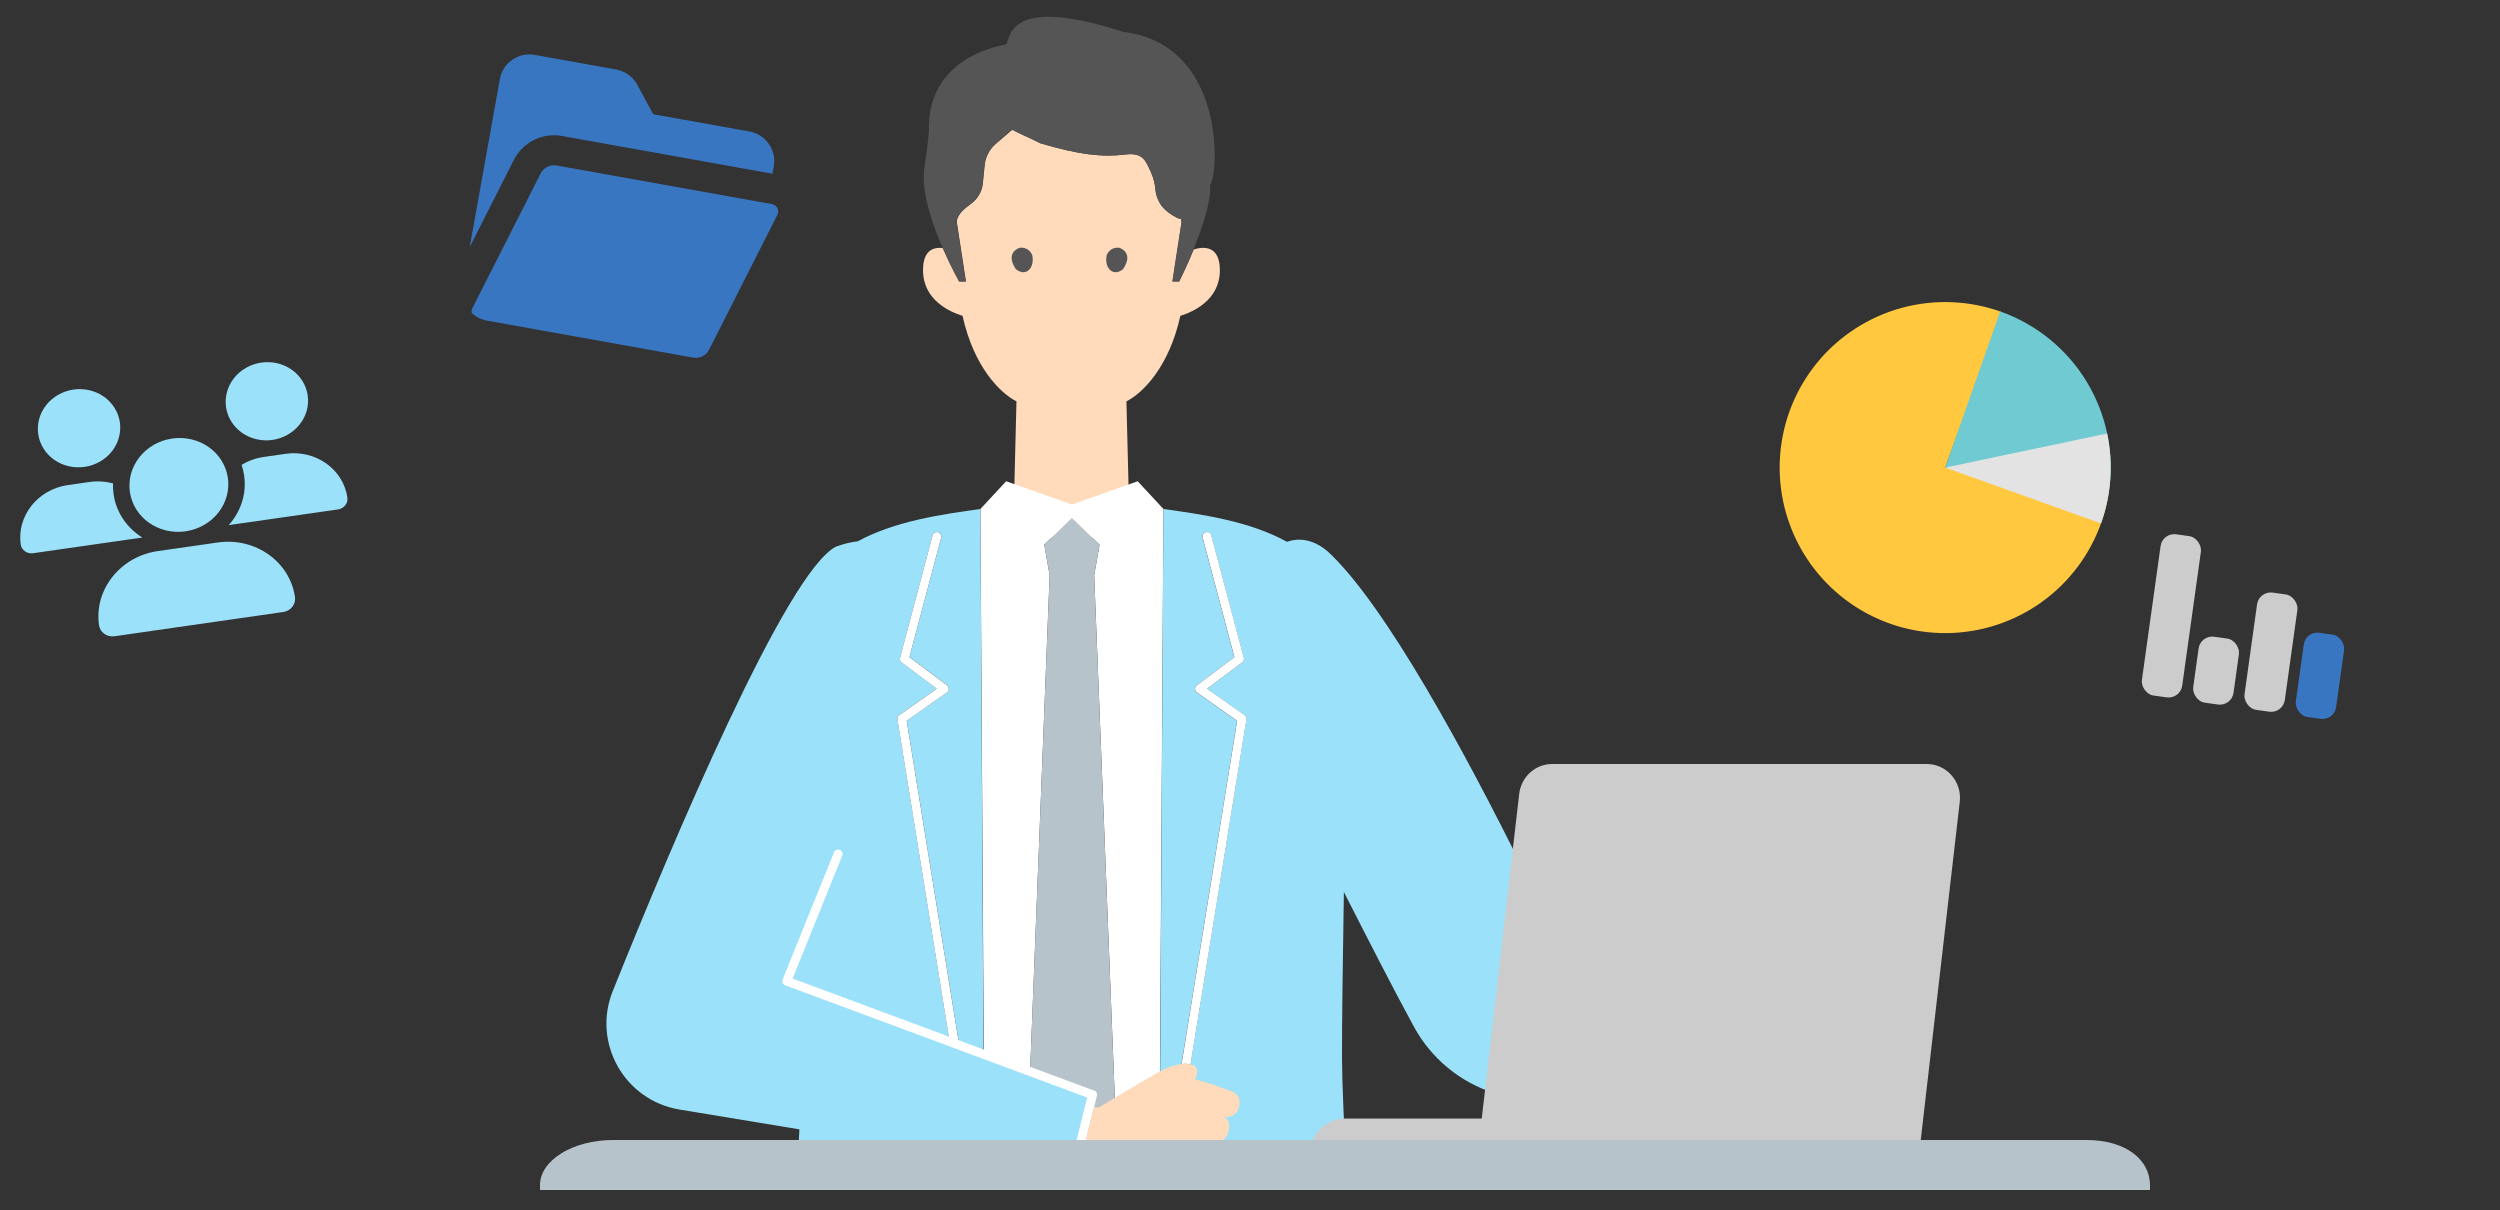
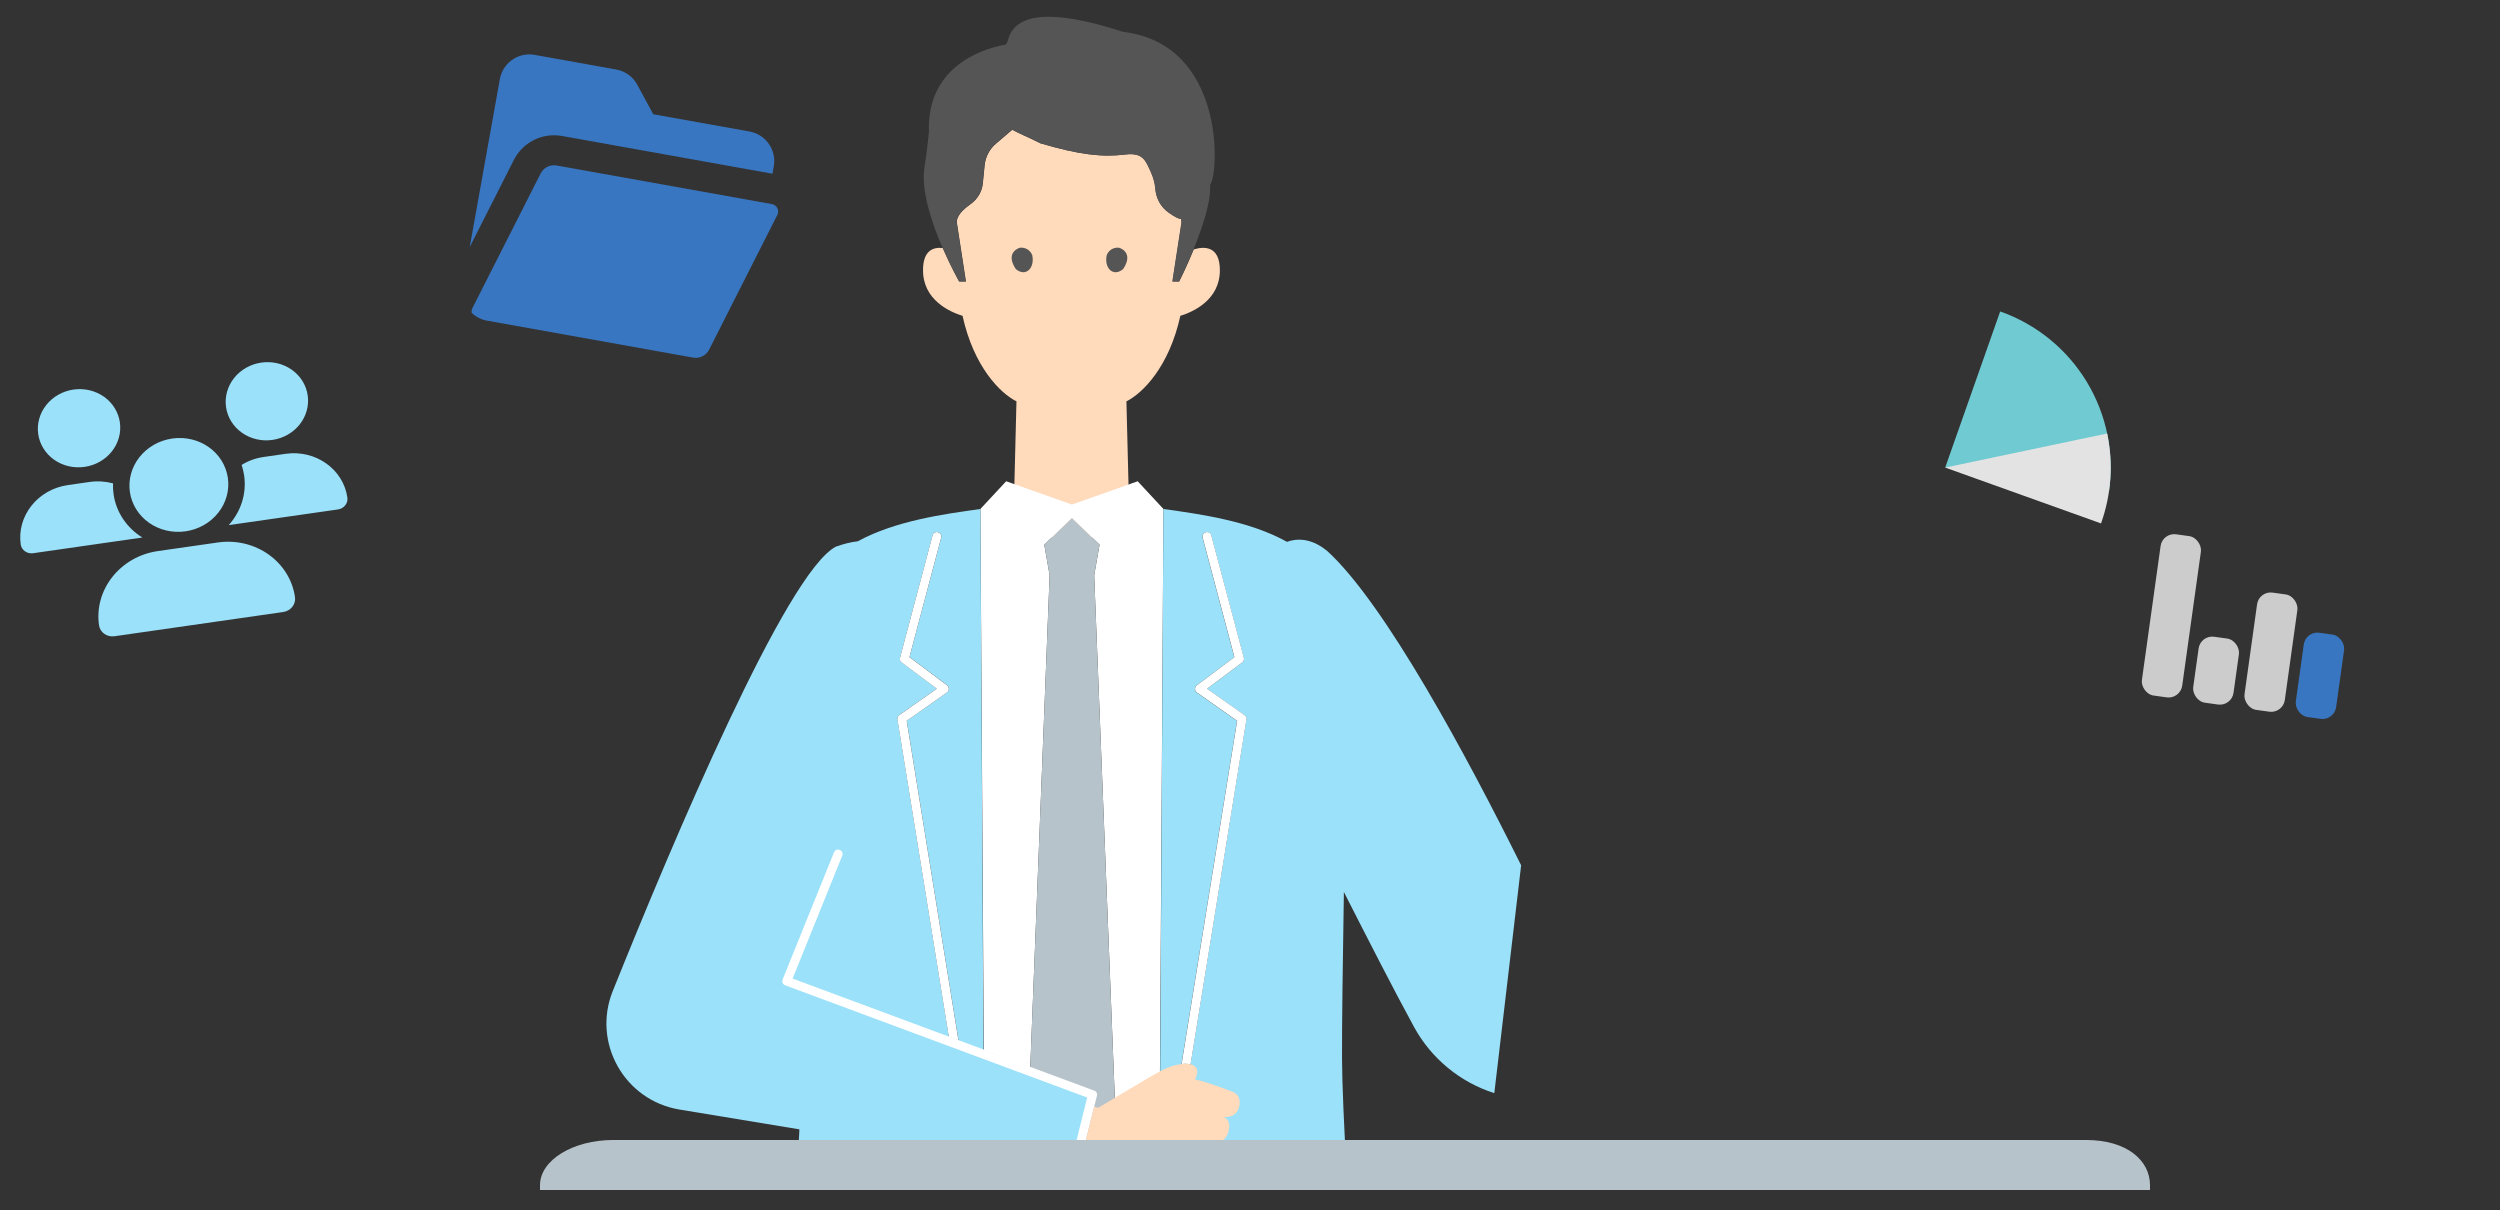
<svg xmlns="http://www.w3.org/2000/svg" width="250" height="121" viewBox="0 0 250 121" fill="none">
  <rect x="0" y="0" width="250" height="121" fill="#333333" stroke="none" />
  <path d="M119.38 24.931C118.637 26.748 117.924 28.15 117.924 28.15H117.255L118.147 22.357C118.176 22.194 118.154 22.031 118.11 21.875C117.879 21.927 117.359 21.608 116.839 21.237C116.074 20.688 115.621 19.828 115.547 18.893C115.509 18.411 115.383 17.825 115.086 17.18C114.596 16.119 114.343 15.229 112.553 15.452C110.168 15.749 107.865 15.452 104.069 14.339C102.732 13.672 101.959 13.375 101.231 12.975L99.59 14.376C98.951 14.925 98.549 15.697 98.468 16.527L98.289 18.33C98.208 19.168 97.754 19.917 97.071 20.407C96.306 20.955 95.578 21.623 95.704 22.357L96.596 28.15H95.927C95.927 28.15 95.125 26.741 94.285 24.805C93.379 24.694 92.302 24.99 92.302 27.023C92.302 30.012 94.991 31.191 96.254 31.584C97.376 36.68 100.02 39.32 101.647 40.136L101.306 53.746L107.145 53.761L112.984 53.746L112.642 40.136C114.269 39.32 116.914 36.68 118.035 31.584C119.298 31.191 121.987 30.012 121.987 27.023C121.987 24.508 120.331 24.657 119.41 24.931H119.38Z" fill="#FFDABB" />
  <path d="M110.67 25.518C110.728 25.344 111.056 24.725 111.847 24.764C111.982 24.764 113.43 25.247 112.311 26.91C111.307 27.742 110.399 26.794 110.67 25.518Z" fill="#555555" />
  <path d="M103.225 25.518C103.167 25.344 102.839 24.725 102.048 24.764C101.912 24.764 100.465 25.247 101.584 26.91C102.588 27.742 103.495 26.794 103.225 25.518Z" fill="#555555" />
  <path d="M112.321 3.191C100.041 -0.822 101.111 4.415 100.576 4.415H100.613C100.613 4.415 100.546 4.452 100.509 4.467C97.842 4.942 92.671 6.922 92.894 13.16C92.894 13.226 92.701 15.133 92.449 16.727C92.077 19.064 93.199 22.349 94.261 24.797C95.101 26.733 95.903 28.142 95.903 28.142H96.572L95.68 22.349C95.561 21.615 96.282 20.948 97.047 20.399C97.731 19.909 98.184 19.16 98.265 18.322L98.444 16.52C98.525 15.681 98.934 14.91 99.565 14.369L101.207 12.967C101.935 13.367 102.7 13.664 104.045 14.332C107.841 15.444 110.144 15.741 112.529 15.444C114.312 15.222 114.564 16.112 115.062 17.172C115.359 17.818 115.485 18.404 115.523 18.886C115.597 19.82 116.057 20.688 116.815 21.229C117.335 21.608 117.863 21.919 118.086 21.867C118.138 22.023 118.152 22.186 118.123 22.349L117.231 28.142H117.9C117.9 28.142 118.613 26.733 119.356 24.923C120.218 22.817 121.124 20.154 121.005 18.507C121.911 17.335 122.558 4.407 112.298 3.184L112.321 3.191Z" fill="#555555" />
  <path d="M98.463 118.015H102.578L102.63 116.68L98.448 115.99L98.463 118.015Z" fill="white" />
  <path d="M116.344 50.899L113.766 48.125L113.083 48.37L107.192 50.454L101.308 48.37L100.617 48.125L98.039 50.899L98.381 105.014L103.024 106.779L104.963 57.522L104.428 54.474L107.192 51.811L109.955 54.474L109.42 57.522L111.805 118.016H115.928L116.344 50.899Z" fill="white" />
  <path d="M109.954 54.475L107.191 51.812L104.427 54.475L104.962 57.524L102.577 118.017H111.804L109.419 57.524L109.954 54.475Z" fill="#B7C3CA" />
  <path d="M98.379 105.013H98.35L98.037 50.898C94.323 51.418 89.539 52.078 85.772 54.132C85.134 54.199 84.413 54.37 83.603 54.659C78.678 57.151 67.319 84.053 61.272 99.117C59.2 104.287 62.446 110.042 67.951 110.955L79.941 112.935C79.867 114.507 79.777 116.206 79.673 118.016H98.424L98.409 115.983H98.439L102.621 116.681L107.628 117.504L107.992 115.783L109.092 110.584L109.381 109.197L103.007 106.779L98.364 105.013H98.379ZM94.888 103.686L89.747 71.941C89.717 71.77 89.791 71.607 89.933 71.503L93.684 68.863L90.17 66.237C90.022 66.126 89.962 65.94 90.007 65.77L93.261 53.532C93.328 53.294 93.565 53.153 93.803 53.213C94.041 53.279 94.182 53.517 94.123 53.761L90.95 65.703L94.709 68.521C94.821 68.61 94.888 68.744 94.888 68.885C94.888 69.026 94.813 69.159 94.702 69.241L90.675 72.074L95.853 104.049L94.888 103.686Z" fill="#9BE1F9" />
  <path d="M132.687 55.074C131.35 53.977 129.96 53.732 128.705 54.184C124.931 52.093 120.095 51.425 116.343 50.898L115.957 118.008H134.7C134.41 112.787 134.21 108.388 134.202 105.829C134.187 102.662 134.277 96.157 134.388 89.2C136.758 93.851 139.336 98.909 141.401 102.692C143.139 105.874 146.029 108.232 149.431 109.315L152.113 86.53C146.787 75.812 138.504 60.333 132.687 55.067V55.074ZM124.634 71.948L117.881 113.647C117.844 113.869 117.658 114.025 117.443 114.025C117.421 114.025 117.398 114.025 117.369 114.025C117.123 113.988 116.96 113.758 116.997 113.513L123.705 72.089L119.679 69.256C119.56 69.174 119.493 69.041 119.493 68.9C119.493 68.759 119.56 68.625 119.671 68.536L123.43 65.718L120.258 53.776C120.199 53.539 120.34 53.294 120.578 53.227C120.815 53.168 121.061 53.309 121.12 53.546L124.374 65.784C124.418 65.963 124.359 66.148 124.21 66.252L120.697 68.877L124.448 71.518C124.589 71.614 124.656 71.785 124.634 71.956V71.948Z" fill="#9BE1F9" />
  <path d="M109.413 109.062L79.26 97.855L84.222 85.572C84.311 85.342 84.207 85.083 83.977 84.994C83.747 84.897 83.487 85.009 83.397 85.239L78.264 97.944C78.22 98.055 78.22 98.181 78.264 98.293C78.316 98.404 78.405 98.485 78.517 98.53L108.715 109.752L107.266 115.597C107.199 115.834 107.333 116.079 107.571 116.146C107.616 116.16 107.653 116.16 107.697 116.16C107.846 116.16 107.987 116.086 108.069 115.96C108.091 115.923 108.113 115.879 108.128 115.834L109.421 110.672L109.688 109.589C109.755 109.366 109.636 109.129 109.413 109.047V109.062Z" fill="white" />
  <path d="M124.459 71.511L120.707 68.871L124.221 66.245C124.37 66.134 124.429 65.948 124.385 65.778L121.131 53.539C121.071 53.302 120.826 53.161 120.588 53.221C120.351 53.287 120.21 53.525 120.269 53.769L123.441 65.711L119.682 68.529C119.571 68.618 119.504 68.752 119.504 68.893C119.504 69.034 119.578 69.167 119.69 69.249L123.716 72.082L118.159 106.408C118.493 106.371 118.805 106.379 119.058 106.438L124.645 71.956C124.674 71.785 124.6 71.622 124.459 71.519V71.511Z" fill="white" />
  <path d="M90.669 72.082L94.696 69.249C94.815 69.167 94.882 69.034 94.882 68.893C94.882 68.752 94.815 68.618 94.703 68.529L90.944 65.711L94.116 53.769C94.183 53.532 94.035 53.287 93.797 53.221C93.559 53.161 93.314 53.302 93.255 53.539L90.001 65.778C89.956 65.956 90.016 66.141 90.164 66.245L93.678 68.871L89.927 71.511C89.785 71.608 89.719 71.778 89.741 71.949L94.882 103.694L95.847 104.057L90.669 72.082Z" fill="white" />
  <path d="M123.133 109.131C123.133 109.131 120.488 108.1 119.5 107.952C119.961 107.039 119.671 106.58 119.062 106.431C118.809 106.372 118.497 106.364 118.163 106.402C117.539 106.476 116.833 106.698 116.232 107.01C114.835 107.744 109.835 110.778 109.835 110.778L109.419 110.681L108.127 115.844C108.112 115.888 108.09 115.933 108.067 115.97L110.289 116.318L115.437 117.624C115.437 117.624 118.616 118.603 119.523 117.305C119.775 116.934 120.11 116.637 120.429 116.007C121.239 114.405 122.531 114.316 122.836 113.21C123.2 111.912 122.353 111.697 122.353 111.697C122.353 111.697 123.742 111.912 123.95 110.503C124.121 109.368 123.133 109.131 123.133 109.131Z" fill="#FFDABB" />
-   <path d="M192.676 76.4H155.219C153.534 76.4 152.116 77.685 151.919 79.397L150.94 87.87L148.645 107.798L148.174 111.852H134.478C132.558 111.852 131 113.441 131 115.4H191.913L195.976 80.189C196.212 78.171 194.666 76.4 192.676 76.4Z" fill="#CCCCCC" />
  <path d="M208.611 114H61.325C57.279 114 54 116.023 54 118.52V119H215V118.52C215 116.023 212.662 114 208.616 114H208.611Z" fill="#B7C3CA" />
  <g clip-path="url(#clip0_7654_3541)">
    <path d="M77.198 20.411C77.303 20.43 77.403 20.471 77.491 20.531C77.578 20.591 77.652 20.67 77.707 20.761C77.763 20.852 77.798 20.953 77.811 21.059C77.823 21.165 77.814 21.272 77.782 21.374L77.736 21.487L70.915 34.961C70.783 35.222 70.578 35.439 70.324 35.584C70.071 35.73 69.78 35.798 69.488 35.781L69.314 35.761L48.702 32.065C48.126 31.962 47.592 31.692 47.167 31.289C47.146 31.172 47.154 31.051 47.19 30.937L47.237 30.82L54.063 17.349C54.195 17.088 54.4 16.872 54.653 16.726C54.906 16.581 55.197 16.512 55.488 16.529L55.666 16.55L77.198 20.411ZM61.618 6.95C62.016 7.021 62.395 7.172 62.733 7.393C63.072 7.615 63.361 7.902 63.586 8.238L63.727 8.473L65.326 11.425L74.953 13.151C75.698 13.284 76.365 13.694 76.82 14.299C77.276 14.903 77.486 15.658 77.408 16.41L77.376 16.633L77.244 17.371L56.195 13.597C55.29 13.435 54.357 13.554 53.521 13.938C52.686 14.322 51.988 14.953 51.522 15.746L51.386 15.993L46.975 24.699L49.985 7.912C50.119 7.167 50.529 6.5 51.133 6.044C51.738 5.589 52.492 5.379 53.245 5.456L53.468 5.488L61.618 6.95Z" fill="#3876C1" />
  </g>
-   <path d="M210.912 49.045C210.44 52.436 208.927 55.596 206.584 58.091C204.24 60.586 201.18 62.293 197.826 62.977C194.472 63.661 190.988 63.289 187.855 61.911C184.721 60.533 182.092 58.217 180.329 55.283C178.567 52.348 177.757 48.939 178.012 45.526C178.267 42.112 179.574 38.861 181.753 36.221C183.932 33.582 186.876 31.682 190.18 30.785C193.483 29.888 196.984 30.037 200.199 31.211L194.519 46.759L210.912 49.045Z" fill="#FFC83F" />
  <path d="M200.018 31.145C203.639 32.42 206.704 34.915 208.688 38.201C210.673 41.487 211.453 45.361 210.896 49.159L194.519 46.757L200.018 31.145Z" fill="#70CAD1" />
  <path d="M210.716 43.349C211.347 46.346 211.134 49.459 210.101 52.342L194.518 46.758L210.716 43.349Z" fill="#E3E3E3" />
  <rect x="216.249" y="53.24" width="4.07" height="16.281" rx="1.373" transform="rotate(7.941 216.249 53.24)" fill="#CCCCCC" />
  <rect x="225.897" y="59.07" width="4.07" height="11.841" rx="1.373" transform="rotate(7.941 225.897 59.07)" fill="#CCCCCC" />
  <rect x="230.567" y="63.084" width="4.07" height="8.51" rx="1.373" transform="rotate(7.941 230.567 63.084)" fill="#3876C1" />
  <rect x="220.051" y="63.484" width="4.07" height="6.66" rx="1.373" transform="rotate(7.941 220.051 63.484)" fill="#CCCCCC" />
  <path d="M7.35 38.956C8.432 38.801 9.53 39.059 10.399 39.674C11.269 40.289 11.841 41.211 11.988 42.236C12.135 43.262 11.846 44.307 11.185 45.142C10.523 45.977 9.543 46.534 8.46 46.689C7.377 46.845 6.28 46.587 5.41 45.971C4.54 45.356 3.969 44.435 3.822 43.409C3.675 42.384 3.963 41.338 4.625 40.503C5.287 39.668 6.267 39.112 7.35 38.956ZM26.132 36.259C27.215 36.103 28.312 36.361 29.182 36.977C30.052 37.592 30.623 38.514 30.77 39.539C30.918 40.565 30.629 41.61 29.967 42.445C29.305 43.28 28.325 43.837 27.242 43.992C26.16 44.148 25.062 43.889 24.193 43.274C23.323 42.659 22.751 41.737 22.604 40.712C22.457 39.686 22.746 38.641 23.407 37.806C24.069 36.971 25.049 36.414 26.132 36.259ZM2.073 54.449C1.664 51.602 3.772 48.941 6.779 48.509L8.958 48.196C9.769 48.08 10.564 48.138 11.302 48.338C11.285 48.696 11.307 49.063 11.359 49.43C11.624 51.276 12.72 52.811 14.236 53.753L3.308 55.322C2.711 55.408 2.155 55.014 2.073 54.449ZM22.907 52.507L22.872 52.512C24.066 51.182 24.68 49.401 24.415 47.555C24.362 47.188 24.275 46.835 24.163 46.491C24.814 46.087 25.561 45.812 26.372 45.696L28.552 45.383C31.558 44.951 34.329 46.911 34.738 49.757C34.82 50.328 34.396 50.857 33.799 50.943L22.907 52.507ZM12.988 49.196C12.811 47.966 13.158 46.711 13.951 45.709C14.745 44.707 15.921 44.039 17.221 43.853C18.52 43.666 19.837 43.976 20.881 44.714C21.924 45.452 22.61 46.558 22.787 47.789C22.964 49.02 22.617 50.274 21.823 51.276C21.029 52.278 19.853 52.946 18.554 53.133C17.254 53.319 15.938 53.009 14.894 52.271C13.85 51.533 13.164 50.427 12.988 49.196ZM9.902 62.529C9.391 58.972 12.023 55.649 15.78 55.109L21.772 54.249C25.528 53.709 28.99 56.157 29.5 59.715C29.602 60.425 29.078 61.092 28.323 61.201L11.45 63.624C10.699 63.732 10.004 63.245 9.902 62.529Z" fill="#9BE1F9" />
  <defs>
    <clipPath id="clip0_7654_3541">
      <rect width="36" height="36" fill="white" transform="translate(48.355) rotate(10.166)" />
    </clipPath>
  </defs>
</svg>